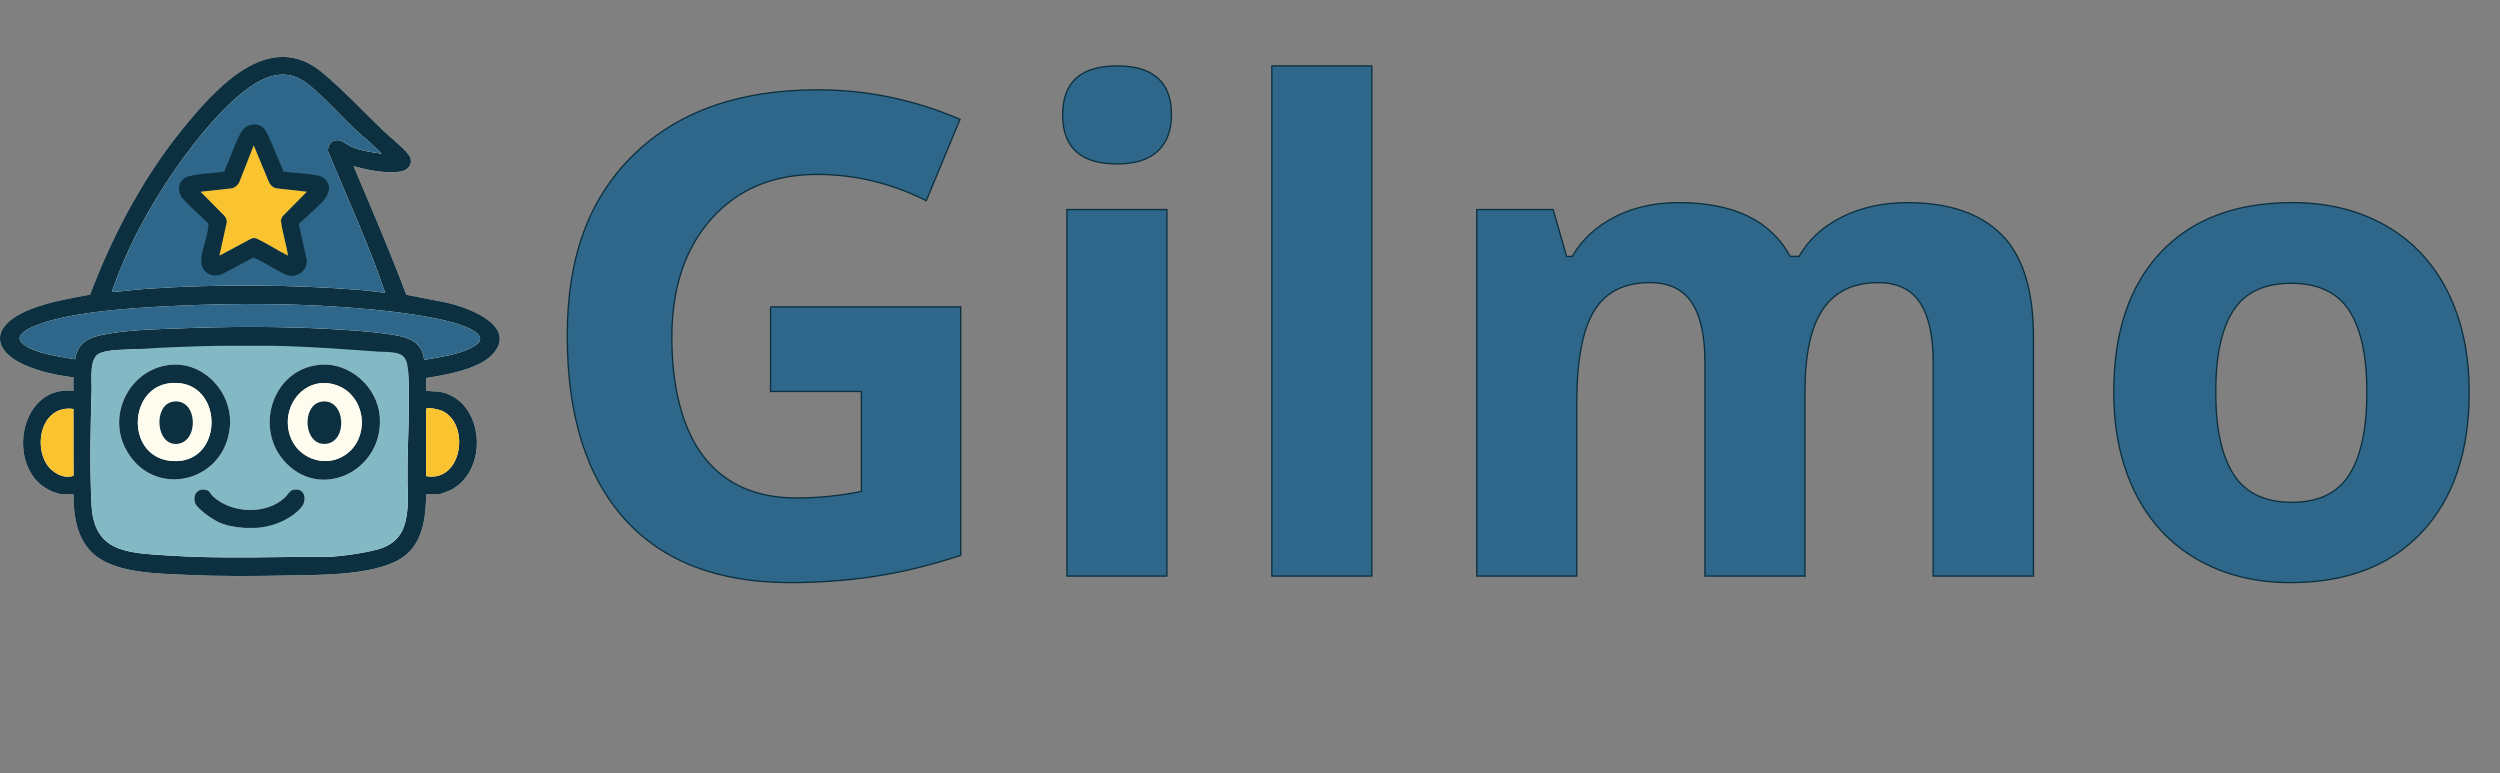
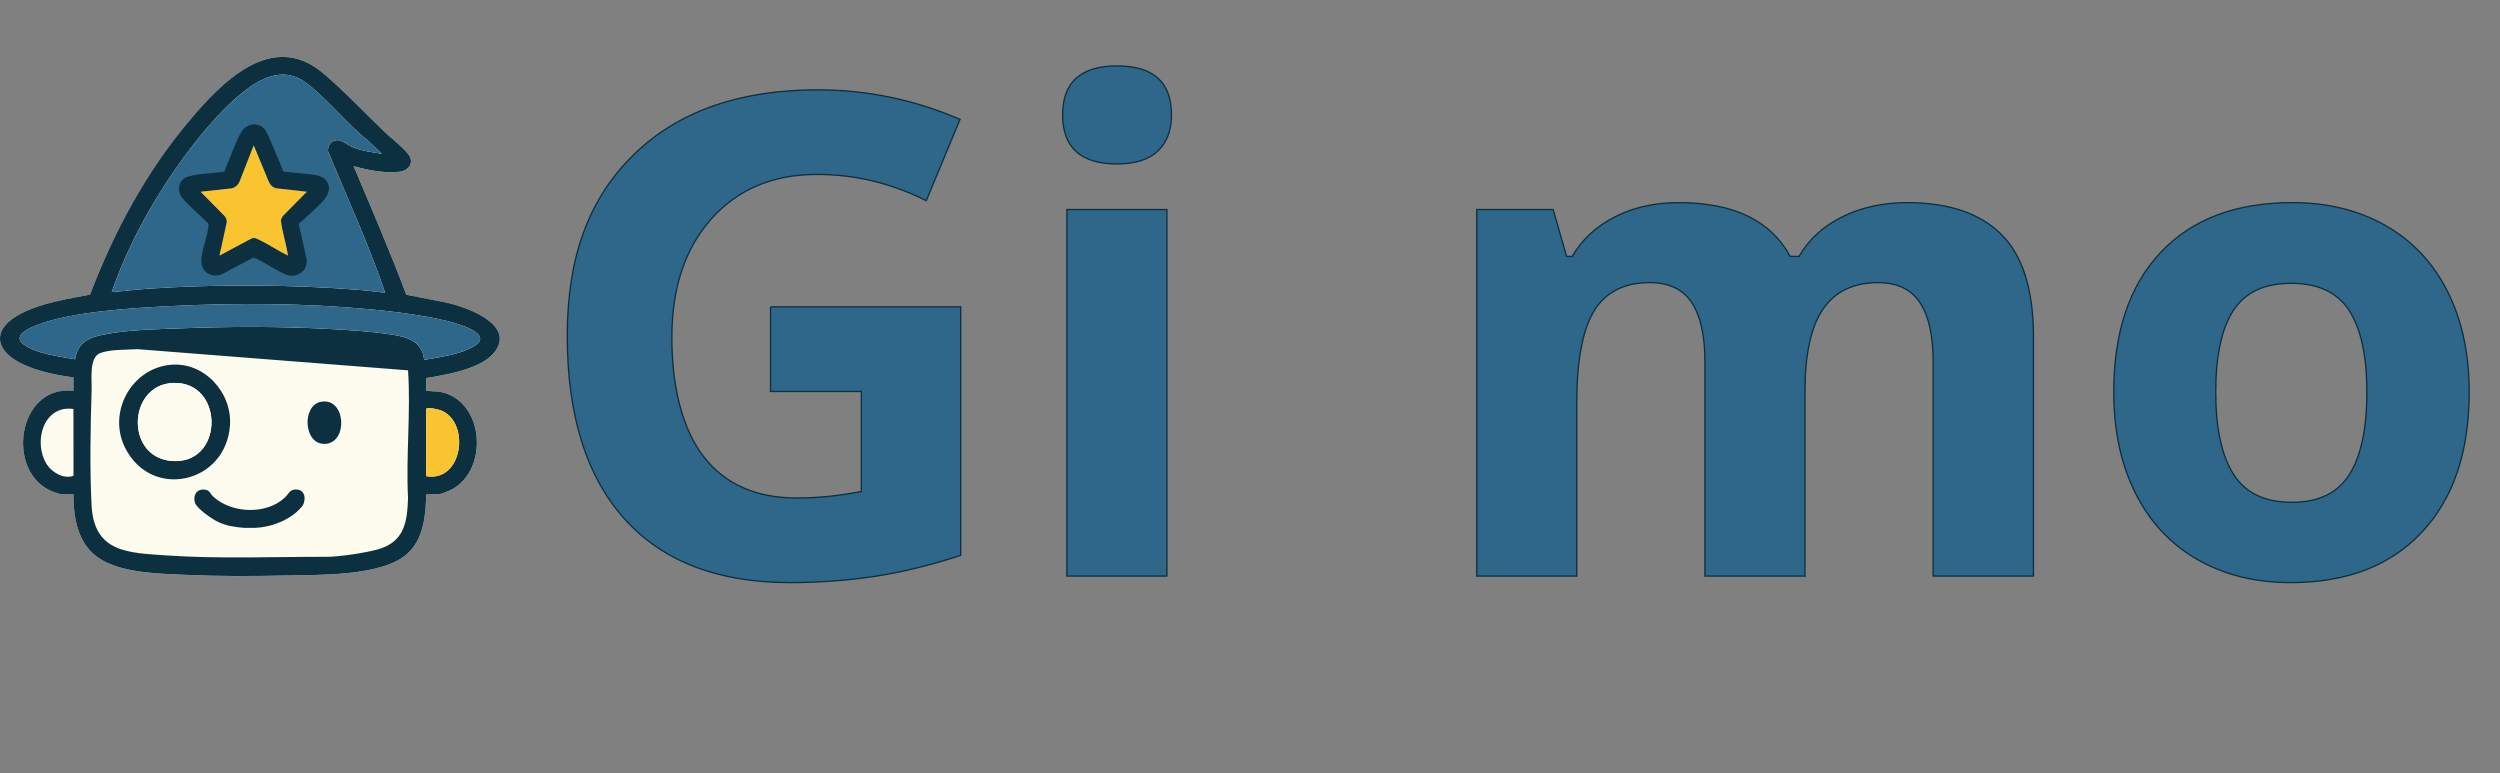
<svg xmlns="http://www.w3.org/2000/svg" id="a" viewBox="0 0 930.83 287.98">
  <rect x="0" y="0" width="930.83" height="287.98" fill="#808080" stroke="none" />
  <defs>
    <style>.b{fill:#fac330;}.c{stroke:#0c303f;stroke-miterlimit:10;stroke-width:.5px;}.c,.d{fill:#2e6789;}.e{fill:#83b9c5;}.f{fill:#fefcee;}.g{fill:#0c303f;}</style>
  </defs>
  <path class="f" d="M158.67,145.52v-4.75c7.32-1.19,20.33-3.35,25.26-9.38,8.85-10.85-11.74-17.71-19.24-19.02l-13.4-2.61c-6.07-16.16-12.92-32-19.63-47.9,5.44,1.52,11.39,2.73,17.1,2.09,3.45-.38,5.61-3.46,3.29-6.48-2.2-2.86-6.43-6.02-9.14-8.62-7.35-7.05-14.94-15.15-22.64-21.63-19.06-16.04-37.8,3.51-49.89,17.88-16.12,19.17-27.93,41.21-36.83,64.59-8.52,1.64-17.83,3.04-25.62,7.02-11.21,5.72-10.16,13.99.83,19.02,5.7,2.61,12.4,4.02,18.6,4.79v5c-21.04-2.34-25.56,30.82-7.5,37.64.42.16,2.64.88,2.87.88h4.63c-.01,8.47,1.41,17.67,8.53,23.11,8.29,6.34,23.47,6.44,33.62,6.9,12.27.56,24.46.51,36.76.24,12.24-.27,35.85.36,45.27-8,6.15-5.46,7.05-14.5,7.14-22.25h4.63c.76,0,4.12-1.35,4.95-1.8,13.93-7.58,12.01-33.13-4.34-36.33" />
  <path class="g" d="M163.91,145.9c16.35,3.2,18.27,28.75,4.34,36.33-.83.45-4.19,1.8-4.95,1.8h-4.63c-.09,7.75-.98,16.8-7.14,22.25-9.42,8.36-33.03,7.73-45.27,8-12.3.27-24.49.32-36.76-.24-10.14-.46-25.33-.56-33.62-6.9-7.11-5.44-8.54-14.64-8.53-23.11h-4.63c-.23,0-2.45-.72-2.87-.88-18.06-6.82-13.54-39.98,7.5-37.64v-5c-6.2-.77-12.9-2.18-18.6-4.79-10.99-5.03-12.04-13.3-.83-19.02,7.8-3.98,17.11-5.37,25.62-7.02,8.9-23.38,20.71-45.42,36.83-64.59,12.09-14.37,30.82-33.92,49.89-17.88,7.7,6.48,15.29,14.58,22.64,21.63,2.71,2.6,6.94,5.76,9.14,8.62,2.32,3.02.16,6.09-3.29,6.48-5.71.64-11.66-.58-17.1-2.09,6.71,15.9,13.56,31.74,19.63,47.9l13.4,2.61c7.5,1.3,28.09,8.17,19.24,19.02-4.93,6.04-17.94,8.2-25.26,9.38v4.75M137.55,52.83c-7.75-6.19-14.09-14.13-21.65-20.49-4.8-4.04-9.26-5.7-15.5-3.74-12.39,3.88-27.91,23.96-35.23,34.55-9.73,14.07-17.99,29.38-23.56,45.6,4.46-.33,8.92-.95,13.38-1.25,25.79-1.72,53.76-1.59,79.53.5,2.95.24,5.93.72,8.88,1-6.07-17.95-14.05-35.15-21.27-52.64-.19-2.65,1.45-4.46,4.14-4.14,1.16.14,3.42,1.9,4.78,2.47,3.48,1.47,7.38,1.99,11.09,2.54l-4.6-4.4ZM157.92,134.01c5.36-.97,11.8-1.81,16.75-4.13,2.3-1.08,5.84-2.98,3.13-5.62-5.63-5.48-30.7-8.2-39.02-9-24.89-2.42-51.08-2.53-76.04-1.26-13.89.71-35.64,2.04-48.45,6.83-2.55.95-9.64,3.74-5.92,7.05,4.23,3.76,14.12,4.9,19.6,5.9.8-5.39,4.09-7.76,9.14-8.89,9.42-2.1,19.78-2.23,29.4-2.61,18.76-.74,37.76-.8,56.53.23,7.31.4,15.5.94,22.71,2.05,6.01.93,11.46,2.46,12.17,9.46ZM101.64,128.76c-.52,0-1.38,0-2,0M51.24,130.01c-4,.27-10.34,0-14.01,1.49-4.13,1.67-2.99,9.72-3.11,13.4-.42,13.96-.75,29.33-.02,43.27.93,17.6,13.62,17.65,27.9,18.63,19.86,1.36,39.91.47,59.78.52,4.44.01,14.64-1.53,18.99-2.79,9.76-2.82,10.84-10.02,11.16-19.1-.82-15.54,1.05-32.12,0-47.54M27.34,152.28c-11.34-1.62-15.13,12.66-9.84,20.73,1.93,2.96,6.35,5.5,9.87,4.12l-.03-24.85ZM158.67,177.28c13.49,2.44,16.59-19.67,5.75-24.38-.8-.35-5.75-1.64-5.75-.5v24.89Z" />
-   <path class="e" d="M144.01,131.03c5.42.25,7.53,1.19,7.92,6.84,1.05,15.42-.82,32.01,0,47.54-.32,9.08-1.4,16.28-11.16,19.1-4.35,1.26-14.55,2.8-18.99,2.79-19.87-.05-39.92.84-59.78-.52-14.27-.98-26.97-1.02-27.9-18.63-.73-13.94-.4-29.31.02-43.27.11-3.68-1.02-11.73,3.11-13.4,3.67-1.49,10.01-1.23,14.01-1.49,10.21-.69,20.14-1.05,30.36-1.24.1,0,.19,0,.29,0,.08,0,.17,0,.25,0,.25,0,.5,0,.75,0,.5,0,1,0,1.5,0,.27,0,.54,0,.81,0,.15,0,.29,0,.44,0,.58,0,1.17,0,1.75,0,.45,0,12.09,0,12.26,0,.67,0,1.34-.01,2,0,13.14.23,26.01,1.25,39.18,2.17M63.32,135.84c-14.49,1.49-23.24,17.65-16.84,30.7,9.71,19.78,37.62,13.55,39.14-8.14.87-12.32-9.72-23.85-22.31-22.56ZM118.84,135.83c-16.93,1.7-24.02,22.65-13.44,35.31,13.35,15.98,37.55,4.25,36.01-16-.85-11.17-11.31-20.45-22.56-19.32ZM112.27,188.79c1.81-2.12,1.61-6.14-1.5-6.51-2.86-.34-3.06,1.42-4.75,3.01-6.81,6.39-19.76,5.92-26.56-.34-1.42-1.31-1.28-2.62-3.71-2.68-2.83-.07-4.01,2.63-3.08,5.09.83,2.18,6.51,6.06,8.71,7.05,3.27,1.47,6,1.82,9.5,2.13" />
  <path class="d" d="M137.55,52.83l4.6,4.4c-3.71-.55-7.62-1.07-11.09-2.54-1.36-.57-3.62-2.33-4.78-2.47-2.69-.32-4.33,1.49-4.14,4.14,7.22,17.49,15.2,34.69,21.27,52.64-2.95-.28-5.92-.76-8.88-1-25.77-2.09-53.74-2.22-79.53-.5-4.46.3-8.92.92-13.38,1.25,5.56-16.22,13.83-31.53,23.56-45.6,7.32-10.59,22.84-30.67,35.23-34.55,6.24-1.96,10.7-.3,15.5,3.74,7.56,6.37,13.9,14.31,21.65,20.49Z" />
-   <path class="d" d="M157.92,134.01c-.71-7-6.17-8.54-12.17-9.46-7.2-1.11-15.4-1.65-22.71-2.05-18.77-1.03-37.77-.97-56.53-.23-9.63.38-19.98.52-29.4,2.61-5.05,1.12-8.34,3.5-9.14,8.89-5.48-1.01-15.37-2.14-19.6-5.9-3.72-3.31,3.37-6.09,5.92-7.05,12.81-4.79,34.56-6.12,48.45-6.83,24.96-1.27,51.15-1.15,76.04,1.26,8.32.81,33.39,3.52,39.02,9,2.71,2.64-.83,4.54-3.13,5.62-4.95,2.32-11.39,3.16-16.75,4.13Z" />
+   <path class="d" d="M157.92,134.01c-.71-7-6.17-8.54-12.17-9.46-7.2-1.11-15.4-1.65-22.71-2.05-18.77-1.03-37.77-.97-56.53-.23-9.63.38-19.98.52-29.4,2.61-5.05,1.12-8.34,3.5-9.14,8.89-5.48-1.01-15.37-2.14-19.6-5.9-3.72-3.31,3.37-6.09,5.92-7.05,12.81-4.79,34.56-6.12,48.45-6.83,24.96-1.27,51.15-1.15,76.04,1.26,8.32.81,33.39,3.52,39.02,9,2.71,2.64-.83,4.54-3.13,5.62-4.95,2.32-11.39,3.16-16.75,4.13" />
  <path class="b" d="M158.67,177.28v-24.89c0-1.13,4.95.16,5.75.5,10.84,4.72,7.74,26.82-5.75,24.38Z" />
-   <path class="b" d="M27.34,152.28l.03,24.85c-3.52,1.38-7.94-1.16-9.87-4.12-5.28-8.07-1.5-22.34,9.84-20.73Z" />
-   <path class="g" d="M118.84,135.83c11.26-1.13,21.71,8.15,22.56,19.32,1.54,20.24-22.66,31.98-36.01,16-10.58-12.67-3.49-33.62,13.44-35.31ZM130.57,167.69c6.98-6.98,4.88-19.96-4.33-23.89-11.63-4.96-21.83,6.48-18.42,17.92,2.96,9.93,15.37,13.34,22.74,5.97Z" />
  <path class="g" d="M63.32,135.84c12.59-1.29,23.17,10.24,22.31,22.56-1.52,21.69-29.43,27.92-39.14,8.14-6.41-13.05,2.35-29.21,16.84-30.7ZM64.58,142.58c-17.52.53-18.16,29.25.89,29.1,18.03-.14,17.67-29.66-.89-29.1Z" />
  <path class="g" d="M90.88,196.54c-3.5-.31-6.23-.66-9.5-2.13-2.2-.99-7.88-4.87-8.71-7.05-.93-2.46.25-5.16,3.08-5.09,2.43.06,2.28,1.37,3.71,2.68,6.8,6.27,19.75,6.74,26.56.34,1.69-1.59,1.89-3.35,4.75-3.01,3.1.37,3.3,4.39,1.5,6.51-4.13,4.84-11.4,7.62-17.64,7.75" />
  <path class="g" d="M105.5,63.87c3.26.46,6.6.59,9.85,1.03,2.26.31,4.65.41,6.13,2.37,3.42,4.56-2.61,8.96-5.62,11.89-1.48,1.44-3.11,2.79-4.65,4.17l3.02,13.46c0,2.29-.77,4.09-2.84,5.16-3.02,1.57-4.75.43-7.43-.92-3.22-1.62-6.24-3.87-9.61-5.14l-11.94,6.33c-4.17,1.34-7.78-1.27-7.46-5.71.3-4.18,2.57-8.89,2.72-13.19-2.6-2.67-5.55-5.1-8.13-7.77-1.34-1.39-2.71-2.7-2.85-4.78s.55-3.5,2.33-4.69c4.58-1.67,9.85-1.35,14.65-2.23.11-.5.2-1,.41-1.46,1.78-3.89,3.91-10.4,6.07-13.68,1.87-2.84,6.33-3.29,8.41-.56,1.27,1.66,3.2,6.85,4.18,9.07.97,2.18,1.94,4.39,2.73,6.64ZM114.23,71.4l-11.36-1.27c-1.49-.33-2.4-1.45-2.94-2.81l-5.46-13.17-5.38,13.76c-.54,1.05-1.61,1.97-2.77,2.23l-11.61,1.27,9.01,9.12c.48.69.86,1.57.69,2.43l-2.69,12.21,11.82-6.31c1.31-.61,2.31.12,3.44.67,3.47,1.71,6.74,3.97,10.25,5.63-.64-4.46-2.21-8.81-2.65-13.26l.65-1.37,9.01-9.12Z" />
  <path class="f" d="M130.57,167.69c-7.37,7.37-19.78,3.95-22.74-5.97-3.41-11.43,6.79-22.88,18.42-17.92,9.21,3.93,11.31,16.91,4.33,23.89ZM119.58,149.58c-7.3,1.26-6.64,16.03,1.43,15.7,8.69-.35,7.86-17.31-1.43-15.7Z" />
  <path class="f" d="M64.58,142.58c18.56-.56,18.92,28.96.89,29.1-19.05.15-18.41-28.58-.89-29.1ZM64.31,149.58c-7.22,1.25-6.35,16.13,1.43,15.71,8.59-.47,7.99-17.34-1.43-15.71Z" />
  <path class="b" d="M114.23,71.4l-9.01,9.12-.65,1.37c.44,4.45,2.01,8.8,2.65,13.26-3.51-1.66-6.77-3.93-10.25-5.63-1.13-.55-2.13-1.29-3.44-.67l-11.82,6.31,2.69-12.21c.17-.85-.21-1.74-.69-2.43l-9.01-9.12,11.61-1.27c1.16-.26,2.24-1.18,2.77-2.23l5.38-13.76,5.46,13.17c.53,1.37,1.44,2.48,2.94,2.81l11.36,1.27Z" />
  <path class="g" d="M119.58,149.58c9.29-1.61,10.11,15.36,1.43,15.7-8.07.32-8.73-14.44-1.43-15.7Z" />
-   <path class="g" d="M64.31,149.58c9.43-1.63,10.02,15.24,1.43,15.71-7.79.42-8.66-14.46-1.43-15.71Z" />
  <path class="c" d="M286.9,114.26h70.8v92.53c-11.47,3.74-22.28,6.37-32.41,7.87s-20.49,2.26-31.07,2.26c-26.94,0-47.51-7.91-61.71-23.74-14.2-15.83-21.3-38.55-21.3-68.18s8.24-51.27,24.72-67.38,39.33-24.17,68.54-24.17c18.31,0,35.97,3.66,52.98,10.99l-12.57,30.27c-13.02-6.51-26.57-9.77-40.65-9.77-16.36,0-29.46,5.49-39.31,16.48-9.85,10.99-14.77,25.76-14.77,44.31s3.97,34.16,11.9,44.37c7.93,10.21,19.47,15.32,34.61,15.32,7.89,0,15.91-.81,24.05-2.44v-37.23h-33.81v-31.49Z" />
  <path class="c" d="M395.66,42.73c0-12.12,6.75-18.19,20.26-18.19s20.26,6.06,20.26,18.19c0,5.78-1.69,10.27-5.07,13.49-3.38,3.22-8.44,4.82-15.2,4.82-13.51,0-20.26-6.1-20.26-18.31ZM434.48,214.48h-37.23V78.01h37.23v136.47Z" />
-   <path class="c" d="M510.78,214.48h-37.23V24.54h37.23v189.94Z" />
  <path class="c" d="M672.03,214.48h-37.23v-79.71c0-9.85-1.65-17.23-4.94-22.16-3.3-4.92-8.48-7.39-15.56-7.39-9.52,0-16.44,3.5-20.75,10.5-4.31,7-6.47,18.51-6.47,34.55v64.21h-37.23V78.01h28.44l5,17.46h2.08c3.66-6.27,8.95-11.17,15.87-14.71,6.92-3.54,14.85-5.31,23.8-5.31,20.43,0,34.26,6.67,41.5,20.02h3.29c3.66-6.35,9.05-11.27,16.18-14.77,7.12-3.5,15.15-5.25,24.11-5.25,15.46,0,27.16,3.97,35.1,11.9,7.94,7.93,11.9,20.65,11.9,38.15v88.99h-37.35v-79.71c0-9.85-1.65-17.23-4.94-22.16-3.3-4.92-8.48-7.39-15.56-7.39-9.12,0-15.93,3.26-20.45,9.77-4.52,6.51-6.78,16.85-6.78,31.01v68.48Z" />
  <path class="c" d="M919.35,146c0,22.22-5.86,39.59-17.58,52.12-11.72,12.53-28.04,18.8-48.95,18.8-13.1,0-24.66-2.87-34.67-8.61s-17.7-13.98-23.07-24.72-8.06-23.27-8.06-37.6c0-22.3,5.82-39.63,17.46-52,11.64-12.37,27.99-18.55,49.07-18.55,13.1,0,24.66,2.85,34.67,8.54,10.01,5.7,17.7,13.88,23.07,24.54,5.37,10.66,8.06,23.15,8.06,37.48ZM824.99,146c0,13.51,2.22,23.72,6.65,30.64,4.43,6.92,11.66,10.38,21.67,10.38s17.07-3.44,21.42-10.31c4.35-6.88,6.53-17.11,6.53-30.7s-2.2-23.64-6.59-30.4c-4.39-6.75-11.6-10.13-21.61-10.13s-17.09,3.36-21.48,10.07-6.59,16.87-6.59,30.46Z" />
</svg>